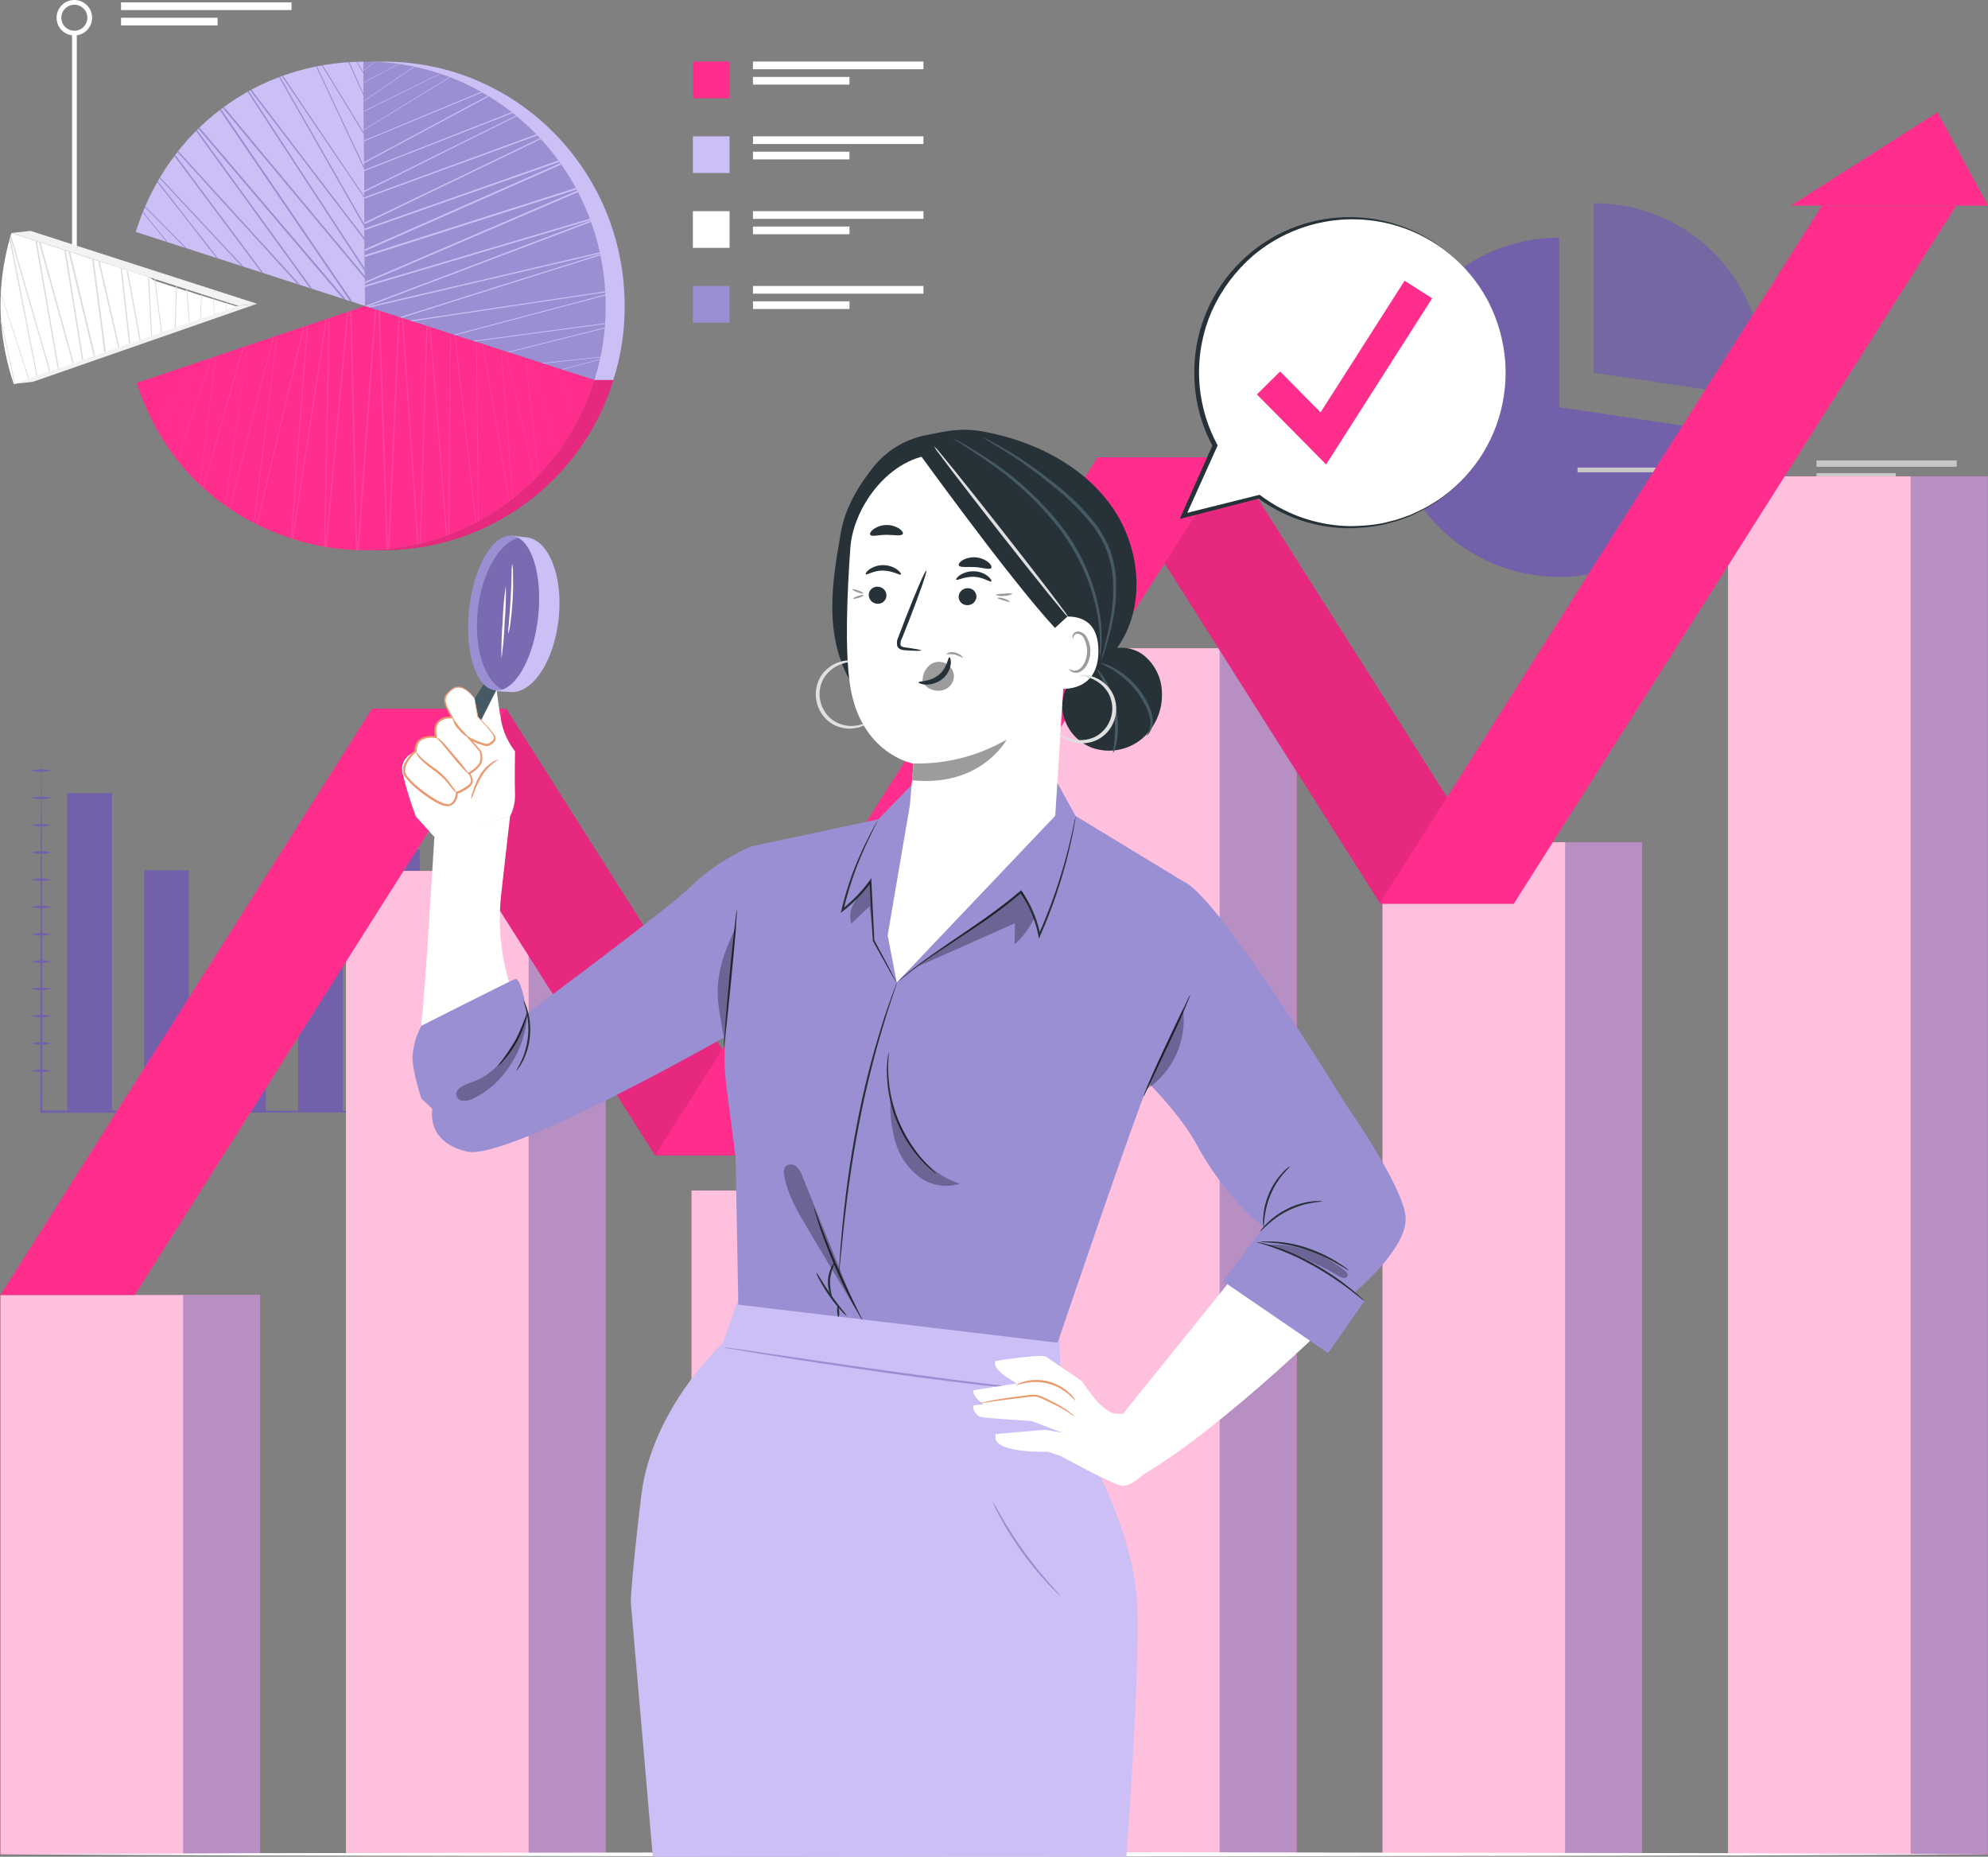
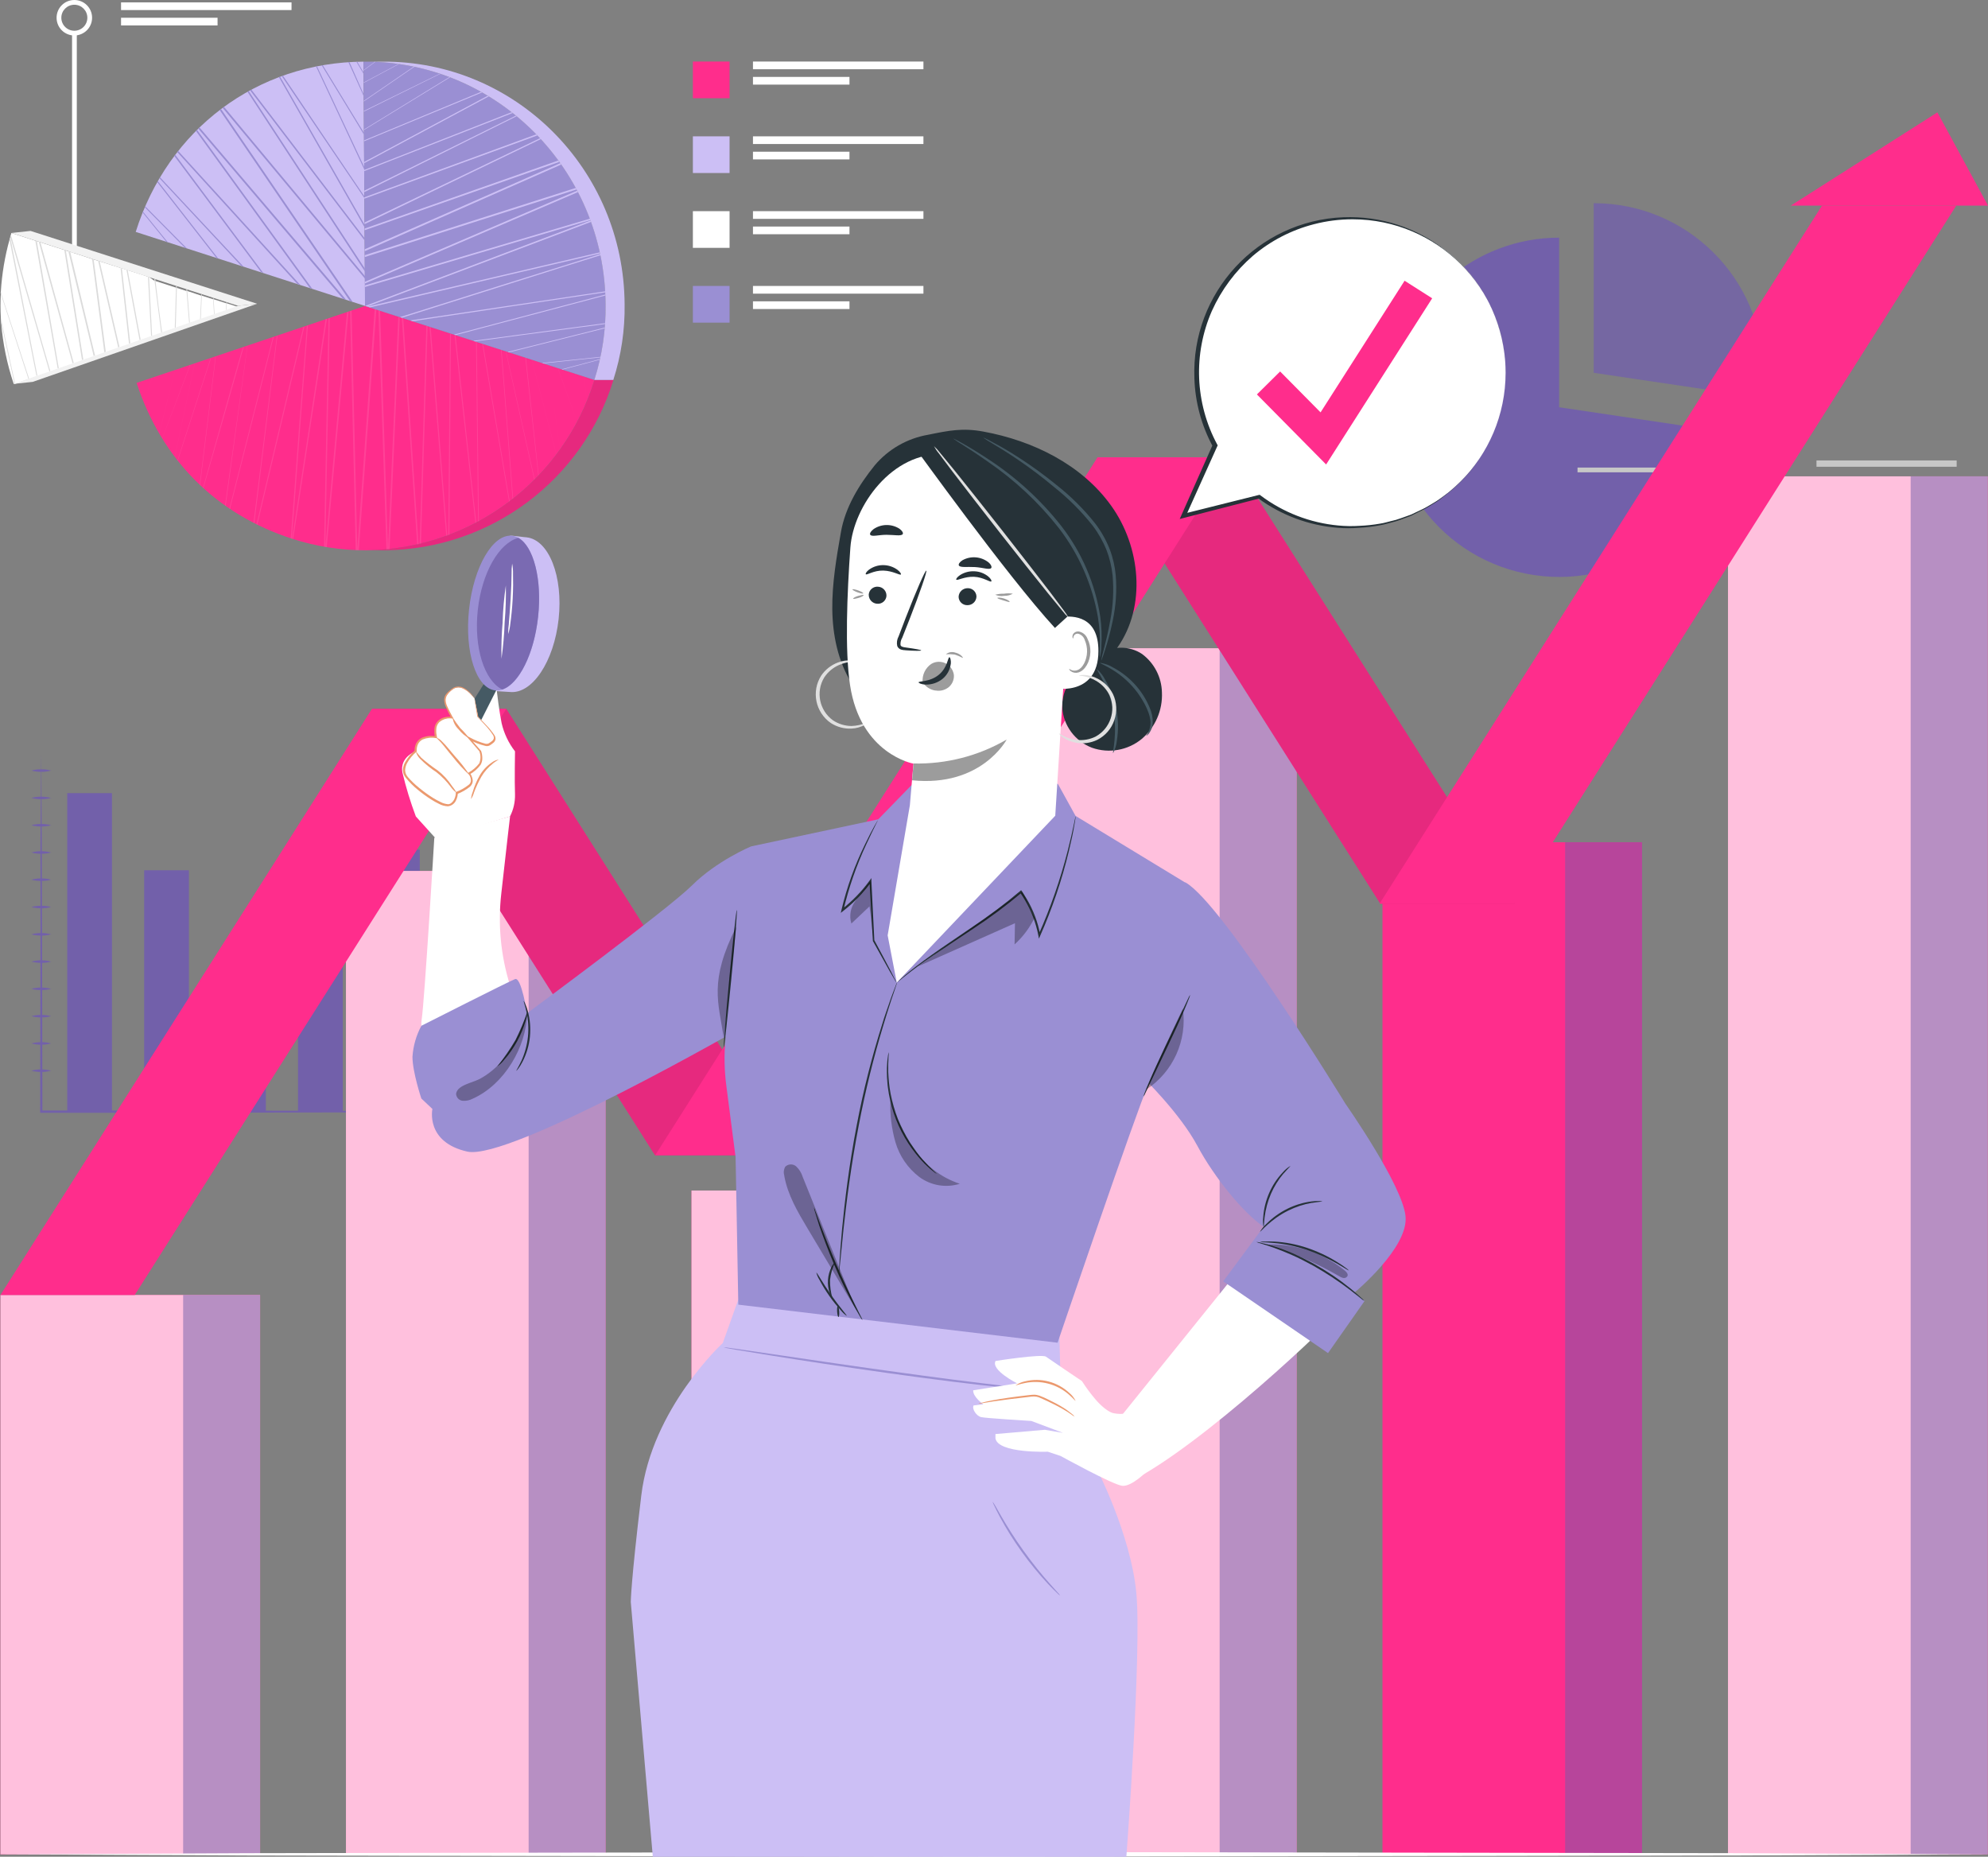
<svg xmlns="http://www.w3.org/2000/svg" width="378" height="353" viewBox="0 0 378 353" fill="none">
  <rect x="0" y="0" width="378" height="353" fill="#808080" stroke="none" />
  <g clip-path="url(#clip0_17_1190)">
    <path d="M328.375 82.171C325.758 99.791 309.348 111.953 291.72 109.336C274.093 106.72 261.926 90.318 264.543 72.698C266.89 56.883 280.474 45.182 296.459 45.182V77.426L328.375 82.171Z" fill="#7260AA" />
    <path opacity="0.8" d="M335.289 70.876C335.289 72.464 335.172 74.043 334.937 75.613L303.03 70.876V38.632C320.829 38.614 335.271 53.031 335.289 70.822C335.289 70.84 335.289 70.858 335.289 70.876Z" fill="#7260AA" />
    <path d="M334.26 88.893H299.952V89.795H334.26V88.893Z" fill="#C7C7C7" />
    <path d="M336.67 92.204C335.09 92.204 333.809 90.932 333.8 89.353C333.791 87.774 335.072 86.493 336.652 86.484C338.231 86.475 339.513 87.756 339.522 89.335C339.522 90.914 338.258 92.186 336.679 92.195C336.679 92.195 336.679 92.195 336.67 92.195V92.204ZM336.67 87.395C335.587 87.395 334.711 88.261 334.702 89.344C334.702 90.427 335.569 91.302 336.652 91.311C337.735 91.311 338.61 90.445 338.619 89.362C338.619 89.362 338.619 89.353 338.619 89.344C338.619 88.27 337.744 87.395 336.67 87.395Z" fill="#C7C7C7" />
    <path d="M372.043 87.54H345.389V88.74H372.043V87.54Z" fill="#C7C7C7" />
-     <path d="M360.471 89.948H345.389V91.148H360.471V89.948Z" fill="#C7C7C7" />
    <path d="M21.292 150.792H12.781V211.329H21.292V150.792Z" fill="#7260AA" />
    <path d="M35.923 165.453H27.412V211.338H35.923V165.453Z" fill="#7260AA" />
    <path d="M50.555 188.386H42.043V211.329H50.555V188.386Z" fill="#7260AA" />
    <path d="M65.177 175.287H56.665V211.329H65.177V175.287Z" fill="#7260AA" />
    <path d="M79.808 161.528H71.296V211.338H79.808V161.528Z" fill="#7260AA" />
    <path d="M94.439 153.436H85.927V211.338H94.439V153.436Z" fill="#7260AA" />
    <path d="M7.844 143.096L7.943 160.157L7.997 177.217L8.06 211.329L7.844 211.122H31.311L54.779 211.167L78.246 211.212L101.714 211.338L78.246 211.464L54.779 211.519L31.311 211.564H7.636V211.347L7.699 177.235V160.175L7.844 143.096Z" fill="#7260AA" />
    <path d="M5.966 146.498C6.58 146.326 7.212 146.245 7.844 146.263C8.475 146.245 9.107 146.326 9.721 146.498C9.107 146.669 8.475 146.75 7.844 146.741C7.212 146.741 6.58 146.669 5.966 146.498Z" fill="#7260AA" />
    <path d="M5.966 151.703C6.58 151.532 7.212 151.451 7.844 151.46C8.475 151.46 9.107 151.532 9.721 151.703C9.107 151.875 8.475 151.956 7.844 151.947C7.212 151.947 6.58 151.875 5.966 151.703Z" fill="#7260AA" />
    <path d="M5.966 156.891C6.58 156.72 7.212 156.638 7.844 156.647C8.475 156.647 9.107 156.72 9.721 156.891C9.107 157.062 8.475 157.144 7.844 157.135C7.212 157.135 6.58 157.062 5.966 156.891Z" fill="#7260AA" />
    <path d="M5.966 162.078C6.58 161.907 7.212 161.826 7.844 161.835C8.475 161.835 9.107 161.907 9.721 162.078C9.107 162.25 8.475 162.331 7.844 162.313C7.212 162.331 6.58 162.25 5.966 162.078Z" fill="#7260AA" />
    <path d="M5.966 167.248C6.58 167.077 7.212 166.996 7.844 167.005C8.475 166.996 9.107 167.077 9.721 167.248C9.107 167.42 8.475 167.492 7.844 167.483C7.212 167.492 6.58 167.411 5.966 167.248Z" fill="#7260AA" />
    <path d="M5.966 172.445C6.58 172.273 7.212 172.192 7.844 172.21C8.475 172.192 9.107 172.273 9.721 172.445C9.107 172.616 8.475 172.697 7.844 172.688C7.212 172.688 6.58 172.616 5.966 172.445Z" fill="#7260AA" />
    <path d="M5.966 177.632C6.58 177.461 7.212 177.38 7.844 177.389C8.475 177.389 9.107 177.461 9.721 177.632C9.107 177.804 8.475 177.885 7.844 177.876C7.212 177.876 6.58 177.804 5.966 177.632Z" fill="#7260AA" />
    <path d="M5.966 182.82C6.58 182.649 7.212 182.567 7.844 182.576C8.475 182.576 9.107 182.649 9.721 182.82C9.107 182.991 8.475 183.073 7.844 183.064C7.212 183.064 6.58 182.991 5.966 182.82Z" fill="#7260AA" />
    <path d="M5.966 187.998C6.58 187.827 7.212 187.746 7.844 187.755C8.475 187.755 9.107 187.827 9.721 187.998C9.107 188.17 8.475 188.251 7.844 188.233C7.212 188.251 6.58 188.17 5.966 187.998Z" fill="#7260AA" />
    <path d="M5.966 193.195C6.58 193.024 7.212 192.943 7.844 192.952C8.475 192.943 9.107 193.024 9.721 193.195C9.107 193.367 8.475 193.448 7.844 193.43C7.212 193.439 6.58 193.358 5.966 193.195Z" fill="#7260AA" />
    <path d="M5.966 198.374C6.58 198.211 7.212 198.13 7.844 198.139C8.475 198.121 9.107 198.202 9.721 198.374C9.107 198.545 8.475 198.626 7.844 198.617C7.212 198.617 6.58 198.545 5.966 198.374Z" fill="#7260AA" />
    <path d="M5.966 203.561C6.58 203.39 7.212 203.309 7.844 203.318C8.475 203.318 9.107 203.39 9.721 203.561C9.107 203.733 8.475 203.814 7.844 203.805C7.212 203.805 6.58 203.733 5.966 203.561Z" fill="#7260AA" />
    <path d="M49.453 246.199H0.09V352.549H49.453V246.199Z" fill="#FF2D8C" />
    <path opacity="0.7" d="M49.453 246.199H0.09V352.549H49.453V246.199Z" fill="white" />
    <path opacity="0.5" d="M49.453 246.199H34.822V352.549H49.453V246.199Z" fill="#715EAA" />
    <path d="M115.136 165.579H65.781V352.549H115.136V165.579Z" fill="#FF2D8C" />
    <path opacity="0.7" d="M115.136 165.579H65.781V352.549H115.136V165.579Z" fill="white" />
    <path opacity="0.5" d="M115.145 165.579H100.514V352.549H115.145V165.579Z" fill="#715EAA" />
    <path d="M180.845 226.341H131.482V352.549H180.845V226.341Z" fill="#FF2D8C" />
    <path opacity="0.7" d="M180.845 226.341H131.482V352.549H180.845V226.341Z" fill="white" />
    <path opacity="0.5" d="M180.845 226.341H166.214V352.549H180.845V226.341Z" fill="white" />
    <path d="M246.536 123.239H197.173V352.54H246.536V123.239Z" fill="#FF2D8C" />
    <path opacity="0.7" d="M246.536 123.239H197.173V352.54H246.536V123.239Z" fill="white" />
    <path opacity="0.5" d="M246.536 123.239H231.905V352.54H246.536V123.239Z" fill="#715EAA" />
    <path d="M312.218 160.13H262.864V352.549H312.218V160.13Z" fill="#FF2D8C" />
-     <path opacity="0.7" d="M312.218 160.13H262.864V352.549H312.218V160.13Z" fill="white" />
    <path opacity="0.5" d="M312.227 160.13H297.596V352.549H312.227V160.13Z" fill="#715EAA" />
    <path d="M377.928 90.562H328.564V352.549H377.928V90.562Z" fill="#FF2D8C" />
    <path opacity="0.7" d="M377.928 90.562H328.564V352.549H377.928V90.562Z" fill="white" />
    <path opacity="0.5" d="M377.928 90.562H363.297V352.549H377.928V90.562Z" fill="#715EAA" />
    <path d="M70.746 134.778H96.28L150.075 219.638H124.532L70.746 134.778Z" fill="#FF2D8C" />
    <path opacity="0.1" d="M70.746 134.778H96.28L150.075 219.638H124.532L70.746 134.778Z" fill="black" />
    <path d="M208.645 86.935H234.189L287.975 171.804H262.44L208.645 86.935Z" fill="#FF2D8C" />
    <path opacity="0.1" d="M208.645 86.935H234.189L287.975 171.804H262.44L208.645 86.935Z" fill="black" />
    <path d="M96.253 134.778H70.71L0.09 246.199H25.625L96.253 134.778Z" fill="#FF2D8C" />
    <path d="M234.234 86.935H208.69L124.577 219.638H150.111L234.234 86.935Z" fill="#FF2D8C" />
    <path d="M371.962 39.092H346.427L262.314 171.804H287.848L371.962 39.092Z" fill="#FF2D8C" />
    <path d="M340.497 39.092H378L368.378 21.364L340.497 39.092Z" fill="#FF2D8C" />
    <path d="M378 352.549L330.758 352.766L283.507 352.847L189.005 352.991L94.502 352.847L47.251 352.766L0 352.549L47.251 352.323L94.502 352.242L189.005 352.098L283.507 352.251L330.758 352.323L378 352.549Z" fill="white" />
    <path d="M14.604 6.297H13.701V48.006H14.604V6.297Z" fill="white" />
    <path d="M14.153 6.748C12.284 6.757 10.768 5.26 10.759 3.392C10.75 1.525 12.248 0.009 14.117 4.05481e-05C15.985 -0.009 17.501 1.489 17.51 3.356C17.51 3.356 17.51 3.365 17.51 3.374C17.51 5.233 16.012 6.73 14.153 6.748ZM14.153 0.902C12.79 0.893 11.671 1.994 11.662 3.356C11.652 4.718 12.754 5.837 14.117 5.846C15.48 5.855 16.599 4.755 16.608 3.392C16.608 3.392 16.608 3.383 16.608 3.374C16.608 2.012 15.516 0.911 14.153 0.902Z" fill="white" />
    <path d="M55.429 0.451H23.016V1.913H55.429V0.451Z" fill="white" />
    <path d="M41.366 3.374H23.016V4.836H41.366V3.374Z" fill="white" />
    <path d="M138.721 11.701H131.744V18.675H138.721V11.701Z" fill="#FF2D8C" />
    <path d="M175.583 11.701H143.17V13.163H175.583V11.701Z" fill="white" />
    <path d="M161.52 14.624H143.17V16.086H161.52V14.624Z" fill="white" />
    <path d="M138.721 25.92H131.744V32.894H138.721V25.92Z" fill="#CCBFF5" />
    <path d="M175.583 25.92H143.17V27.381H175.583V25.92Z" fill="white" />
    <path d="M161.52 28.843H143.17V30.305H161.52V28.843Z" fill="white" />
    <path d="M138.721 40.148H131.744V47.121H138.721V40.148Z" fill="white" />
    <path d="M175.583 40.148H143.17V41.609H175.583V40.148Z" fill="white" />
    <path d="M161.52 43.071H143.17V44.532H161.52V43.071Z" fill="white" />
    <path d="M138.721 54.366H131.744V61.34H138.721V54.366Z" fill="#9A8FD3" />
    <path d="M175.583 54.366H143.17V55.828H175.583V54.366Z" fill="white" />
    <path d="M161.52 57.289H143.17V58.751H161.52V57.289Z" fill="white" />
    <path d="M2.608 72.987H2.87L5.388 72.085H5.542L6.977 71.58L7.149 71.526L9.432 70.732L9.613 70.66L11.012 70.172L11.219 70.109L13.846 69.207L14.062 69.135L15.642 68.585L15.886 68.503L17.853 67.818L18.115 67.728L19.839 67.123L20.119 67.033L22.502 66.203L22.745 66.113L24.551 65.481L24.785 65.4L26.527 64.795L26.735 64.723L28.721 64.028L28.91 63.956L30.634 63.361L30.806 63.307L33.225 62.459L33.405 62.405L35.95 61.502L36.086 61.448L38.035 60.772H38.162L40.689 59.869H40.797L42.928 59.13H43.027L45.256 58.354L43.135 57.668H43.045L40.59 56.883H40.482L38.379 56.206H38.261L35.553 55.304H35.4L33.595 54.727L33.432 54.673L29.488 53.401L29.289 53.337L28.342 52.67L28.134 52.607L24.28 51.362L24.045 51.29L23.197 51.019L22.944 50.947L18.991 49.693L18.684 49.602L17.781 49.314L17.492 49.224L13.331 47.879L13.024 47.789L12.546 47.636L12.257 47.536L7.672 46.066L7.401 45.976L6.986 45.84L6.742 45.768L2.166 44.289C2.166 44.415 2.085 44.541 2.049 44.676C2.049 44.785 1.977 44.893 1.95 45.001V45.092C1.904 45.218 1.868 45.353 1.832 45.48C0.93 48.718 0.37 52.047 0.162 55.404V55.809C0.072 57.343 0.072 58.886 0.162 60.42C0.162 60.718 0.162 61.006 0.217 61.322C0.532 65.292 1.336 69.207 2.608 72.987Z" fill="white" />
    <path d="M43.144 57.452L43.036 58.913H42.937L43.054 57.388L43.144 57.452ZM40.491 56.603L40.698 59.725H40.806L40.599 56.676L40.491 56.603ZM38.045 60.654H38.171L38.388 55.972H38.27L38.045 60.654ZM35.436 54.98L35.96 61.385L36.095 61.331L35.59 55.016L35.436 54.98ZM33.234 62.323L33.414 62.269L33.64 54.402L33.477 54.348L33.234 62.323ZM29.533 53.076L29.334 53.013L30.002 58.209L30.643 63.225L30.815 63.171L30.147 58.182L29.533 53.076ZM28.73 63.902L28.919 63.83L28.342 52.67L28.134 52.607L28.73 63.902ZM24.289 51.398L24.054 51.326L26.536 64.66L26.744 64.588L24.289 51.398ZM22.926 50.965L24.533 65.346L24.767 65.264L23.179 51.037L22.926 50.965ZM18.964 49.684L18.657 49.593L22.475 66.067L22.718 65.977L18.964 49.738V49.684ZM17.51 49.215L19.839 66.988L20.119 66.897L17.799 49.305L17.51 49.215ZM12.997 47.78L17.808 67.682L18.07 67.592L13.349 47.87L12.997 47.78ZM12.23 47.527L15.597 68.449L15.841 68.368L12.519 47.618L12.23 47.527ZM7.374 45.967L13.801 69.072L14.017 69L7.69 46.057L7.374 45.967ZM6.715 45.759L10.967 70.055L11.174 69.992L7.004 45.831L6.715 45.759ZM1.941 45.01L9.387 70.615L9.568 70.542L2.085 44.676C2.085 44.785 2.013 44.893 1.986 45.001H1.941V45.01ZM1.796 45.507L6.932 71.472L7.103 71.417L1.959 45.11C1.913 45.236 1.877 45.371 1.841 45.498H1.796V45.507ZM0.144 55.828L5.388 72.013H5.542L0.126 55.467V55.873L0.144 55.828ZM0.217 61.322L2.744 72.924H2.87L0.162 60.465C0.171 60.736 0.19 61.024 0.217 61.322Z" fill="#DBDBDB" />
    <path d="M2.609 72.987L6.228 72.599L48.876 57.749L45.265 58.137L2.609 72.987Z" fill="#F2F2F2" />
    <path d="M45.265 58.137L48.876 57.749L5.813 43.901L2.193 44.289L45.265 58.137Z" fill="#F2F2F2" />
    <path d="M69.121 11.72L69.419 58.164L25.805 44.09C31.952 24.54 48.894 11.855 69.121 11.72Z" fill="#CCBFF5" />
    <path d="M67.93 11.738L69.121 13.758V14.029L67.767 11.747H67.93V11.738ZM66.242 11.819L69.157 18.297V17.936L66.449 11.801L66.242 11.819ZM61.178 12.423L69.202 25.595V25.234L61.368 12.396L61.178 12.423ZM60.095 12.631L69.247 32.181V31.721L60.276 12.604C60.212 12.604 60.158 12.613 60.095 12.631ZM63.164 28.636L69.284 37.657V37.324L63.362 28.563L56.196 17.927L53.795 14.381C53.723 14.399 53.651 14.426 53.578 14.462L56.006 18.071L63.164 28.636ZM53.037 14.661L69.284 43.152V42.647L53.253 14.57L53.037 14.661ZM47.549 17.169L69.329 45.714V45.281L47.793 17.033L47.549 17.169ZM47.053 17.439L69.374 51.596V51.055L47.296 17.313C47.224 17.376 47.143 17.439 47.053 17.485V17.448V17.439ZM42.323 20.498L69.401 52.977V52.498L42.594 20.317L42.323 20.507V20.498ZM41.772 20.922L66.513 57.217L67.045 57.388L42.034 20.732C41.944 20.787 41.853 20.859 41.772 20.931V20.922ZM37.693 24.44L65.195 56.793L65.817 56.991L37.927 24.224C37.855 24.305 37.774 24.377 37.693 24.449V24.44ZM37.25 24.892L58.913 54.763L59.391 54.916L37.476 24.702L37.25 24.901V24.892ZM33.703 28.906L56.548 53.996L57.107 54.186L33.874 28.69L33.703 28.906ZM33.143 29.646L49.652 51.759L50.067 51.894L33.315 29.421C33.252 29.493 33.197 29.574 33.143 29.646ZM30.318 33.886L45.861 50.55L46.321 50.703L30.436 33.715C30.39 33.769 30.354 33.823 30.318 33.886ZM29.894 34.617L41.158 49.052L41.502 49.16L30.002 34.419C29.966 34.482 29.93 34.545 29.894 34.617ZM27.529 39.408L35.147 47.103L35.562 47.248L27.628 39.245C27.592 39.3 27.556 39.354 27.529 39.408ZM27.114 40.4L31.627 45.967L31.916 46.066L27.168 40.22C27.15 40.283 27.132 40.337 27.114 40.4Z" fill="#9A8FD3" />
    <path d="M69.419 58.164L113.033 72.23C107.175 91.293 89.664 104.393 69.708 104.618C64.897 104.645 60.122 103.905 55.546 102.426C41.104 97.761 30.752 87.404 25.977 72.798L69.419 58.164Z" fill="#FF2D8C" />
    <path d="M113.033 72.23H116.643C110.785 91.293 93.266 104.384 73.318 104.609H69.708C89.655 104.384 107.175 91.293 113.033 72.23Z" fill="#FF2D8C" />
    <g opacity="0.1">
      <path d="M113.033 72.23H116.643C110.785 91.293 93.266 104.384 73.318 104.609H69.708C89.655 104.384 107.175 91.293 113.033 72.23Z" fill="black" />
    </g>
    <path opacity="0.1" d="M111.065 71.616L111.561 76.271C111.561 76.271 111.561 76.307 111.561 76.325L111.056 71.607L111.065 71.616ZM106.064 70.01L109.729 80.178L106.119 70.064L106.064 70.01ZM104.259 69.442L106.48 85.383V85.32L104.259 69.46V69.442ZM101.109 68.422L105.767 86.367V86.304L101.136 68.458L101.109 68.422ZM99.882 68.034L102.355 90.409L102.427 90.327L100.008 68.016L99.882 68.034ZM96.163 66.834L101.579 91.194L101.66 91.112L96.244 66.888L96.163 66.834ZM95.26 66.537L97.454 94.856L97.571 94.775L95.378 66.573L95.26 66.537ZM91.858 65.445L91.704 65.391L96.795 95.371L96.912 95.28L91.858 65.445ZM90.513 65.012L90.901 99.178L91.054 99.088L90.666 65.057L90.513 65.012ZM86.623 63.758L86.424 63.686L90.395 99.439L90.558 99.358L86.623 63.758ZM85.233 101.758L85.449 101.677L85.747 63.478L85.566 63.406L85.233 101.758ZM81.893 62.233L81.667 62.152L84.844 101.902L85.043 101.83L81.893 62.233ZM79.79 103.418C79.871 103.409 79.961 103.391 80.043 103.364L81.306 61.99L81.072 61.917L79.79 103.418ZM76.676 60.501L76.396 60.411L79.329 103.526L79.582 103.472L76.676 60.501ZM72.271 59.075L71.946 58.976L73.481 104.447H74.076L76.008 60.339L75.728 60.248L73.778 104.393L72.271 59.075ZM66.856 59.075L66.558 59.166L67.632 104.6H68.228L71.567 58.832L71.242 58.733L67.939 104.302L66.856 59.075ZM61.864 103.987L62.126 104.032L66.278 59.265L65.98 59.364L61.864 103.987ZM62.46 60.555L61.611 103.941H61.864L62.704 60.429L62.46 60.555ZM55.546 102.426H55.754L62.171 60.582L61.909 60.672L55.546 102.426ZM55.42 100.495L55.275 102.372L55.492 102.444L55.636 100.504L56.106 94.405L57.008 82.199L58.552 61.872L58.353 61.944L56.791 82.19L55.889 94.387L55.42 100.495ZM48.767 99.701L48.93 99.782L57.875 62.116L57.658 62.188L48.767 99.701ZM52.63 63.884L48.199 99.385L48.361 99.467L52.757 63.785L52.63 63.884ZM43.605 96.715L43.722 96.796L52.044 64.074L51.872 64.128L43.605 96.715ZM40.96 67.845L37.954 92.204C37.954 92.204 38.017 92.249 38.044 92.285L41.041 67.8L40.96 67.845ZM33.739 87.54L33.793 87.612L40.111 68.142H40.021L33.739 87.54ZM47.016 65.815L42.783 96.119C42.783 96.119 42.855 96.183 42.901 96.201L47.071 65.689L47.016 65.815ZM38.586 92.781L38.667 92.844L43.18 77.119L45.996 67.195L46.321 66.049H46.195L45.843 67.114L43.027 77.038L38.586 92.781ZM36.998 69.099L33.234 86.836C33.234 86.836 33.234 86.881 33.234 86.908L37.016 69.081L36.998 69.099ZM30.833 83.353C30.833 83.353 30.833 83.389 30.833 83.408L36.185 69.406H36.122L30.833 83.353ZM33.288 70.389L30.264 82.415V82.469L33.297 70.38H33.288V70.389ZM28.919 71.878L27.276 76.388L28.928 71.878H28.919ZM26.067 73.087C26.139 72.969 26.221 72.852 26.311 72.744L26.067 73.087Z" fill="white" />
    <path d="M69.121 11.72C94.394 11.557 115.009 32.217 115.154 57.867C115.226 62.738 114.504 67.592 113.015 72.229L69.401 58.164L69.121 11.72Z" fill="#9A8FD3" />
    <path d="M109.485 35.727L109.639 36.025L69.356 48.872V48.52L109.485 35.727ZM109.756 36.241L69.392 53.572V53.897L109.901 36.521C109.855 36.422 109.81 36.331 109.756 36.241ZM69.329 43.459V43.774L106.335 30.792C106.281 30.693 106.209 30.602 106.137 30.521L69.329 43.459ZM106.534 31.017L69.347 47.392V47.762L106.705 31.288C106.66 31.18 106.588 31.09 106.534 31.017ZM69.248 32.316V32.533L97.454 21.49L97.264 21.337L69.248 32.316ZM98.067 21.995L69.275 36.25V36.521L98.257 22.086C98.194 22.05 98.131 22.023 98.067 21.995ZM69.284 37.513V37.775L102.156 25.758C102.093 25.685 102.021 25.613 101.949 25.55L69.284 37.513ZM102.68 26.281L69.32 42.295V42.611L102.842 26.443C102.779 26.38 102.716 26.308 102.644 26.245L102.68 26.281ZM69.175 21.093V21.22L83.68 14.056H83.518L69.175 21.093ZM85.422 14.67L69.238 24.594V24.702L85.594 14.688L85.422 14.67ZM69.211 26.696V26.867L91.659 17.575C91.596 17.53 91.533 17.494 91.46 17.466L69.211 26.696ZM92.733 18.206L69.266 30.774V31.017L92.932 18.333L92.733 18.206ZM69.148 15.68V15.77L75.891 12.162H75.755L69.148 15.68ZM78.662 12.667L69.166 19.172V19.289L78.806 12.685C78.761 12.685 78.707 12.676 78.662 12.676V12.667ZM69.13 13.325V13.407L71.387 11.747H71.269L69.13 13.325ZM114.991 62.278L96.524 66.906L96.759 66.988L114.991 62.423V62.278ZM89.98 64.795L90.323 64.904L115.036 61.602V61.448L89.98 64.795ZM114.089 68.278L106.796 70.209L106.967 70.263L114.071 68.386C114.071 68.386 114.089 68.314 114.089 68.278ZM103.059 69.009L103.312 69.09L114.143 67.953C114.143 67.953 114.143 67.881 114.143 67.845L103.059 69.009ZM115.127 55.99L86.334 63.614L86.632 63.704L115.127 56.17V55.99ZM78.03 60.925L78.463 61.069L115.1 55.575C115.1 55.512 115.1 55.449 115.1 55.386L78.03 60.925ZM94.809 54.384L76.062 60.293L76.405 60.411L94.881 54.592L107.075 50.748L113.186 48.836L114.197 48.52V48.294L113.168 48.619L107.066 50.541L94.809 54.384ZM69.861 58.3L70.322 58.444L114.089 48.195C114.08 48.123 114.062 48.051 114.044 47.978L69.861 58.3ZM112.283 41.925L69.446 58.164L69.825 58.282L112.383 42.187C112.356 42.096 112.329 42.006 112.283 41.925ZM69.383 54.258V54.565L112.283 41.835C112.256 41.744 112.229 41.654 112.184 41.573L69.383 54.258Z" fill="#CCBFF5" />
    <path d="M69.121 11.72H72.731C98.004 11.548 118.629 32.208 118.764 57.858C118.836 62.729 118.114 67.592 116.616 72.23H113.006C114.495 67.592 115.217 62.738 115.145 57.867C114.991 32.217 94.385 11.557 69.121 11.72Z" fill="#CCBFF5" />
    <path d="M286.278 70.84C286.278 87.052 273.136 100.188 256.925 100.197C250.616 100.197 244.469 98.167 239.406 94.405L225.018 98.077L231.011 84.689C223.357 70.389 228.746 52.607 243.052 44.956C257.358 37.306 275.149 42.691 282.803 56.991C285.086 61.25 286.278 66.013 286.278 70.849V70.84Z" fill="white" />
    <path d="M286.278 70.84C286.278 76.28 284.761 81.612 281.918 86.249C281.214 87.404 280.438 88.514 279.589 89.569C278.714 90.598 277.775 91.572 276.782 92.493C276.295 92.962 275.78 93.413 275.248 93.828L273.632 95.073C273.091 95.479 272.486 95.795 271.917 96.165L271.015 96.697C270.717 96.868 270.41 97.004 270.112 97.157L268.307 98.059L266.393 98.772C265.762 99.015 265.112 99.214 264.453 99.367C263.794 99.521 263.144 99.746 262.476 99.845C261.14 100.107 259.786 100.278 258.433 100.342C257.079 100.45 255.707 100.45 254.353 100.342C248.883 99.909 243.63 97.96 239.207 94.712L239.478 94.766L225.108 98.465L224.314 98.673L224.648 97.915L230.605 84.508V84.896C228.448 80.908 227.248 76.479 227.103 71.95C226.462 55.665 239.153 41.943 255.445 41.302C262.494 41.023 269.408 43.278 274.941 47.663C282.081 53.238 286.26 61.782 286.278 70.84ZM286.278 70.84C286.296 54.763 273.271 41.708 257.187 41.69C254.705 41.69 252.232 42.006 249.831 42.629C245.552 43.729 241.581 45.786 238.214 48.646C234.884 51.533 232.23 55.106 230.425 59.12C226.851 67.276 227.221 76.632 231.427 84.481L231.535 84.671L231.445 84.86L225.415 98.24L224.964 97.698L239.406 94.089H239.55L239.676 94.189C243.982 97.427 249.1 99.412 254.47 99.909C255.806 100.035 257.151 100.062 258.487 99.972C259.832 99.918 261.167 99.773 262.494 99.539C263.162 99.448 263.803 99.232 264.453 99.079C265.112 98.943 265.762 98.754 266.393 98.519L268.289 97.843L270.094 96.986C270.392 96.832 270.708 96.706 270.997 96.543L271.899 96.02C272.477 95.668 273.073 95.353 273.623 94.956L275.248 93.756C275.78 93.341 276.286 92.908 276.773 92.438C277.775 91.527 278.714 90.562 279.589 89.533C280.438 88.487 281.214 87.386 281.927 86.24C284.77 81.603 286.278 76.28 286.278 70.84Z" fill="#263238" />
    <path d="M252.15 88.306L238.99 74.99L243.404 70.623L251.094 78.4L267.07 53.373L272.314 56.712L252.15 88.306Z" fill="#FF2D8C" />
    <path d="M201.442 254.201L201.65 262.555L208.51 279.165C208.51 279.165 214.981 291.696 216.056 302.775C217.13 313.845 214.169 353.009 214.169 353.009H124.126L119.938 304.57C119.938 304.57 119.938 300.953 121.932 284.343C123.918 267.734 137.43 255.338 137.43 255.338L140.382 247.074L201.433 254.21L201.442 254.201Z" fill="#CCBFF5" />
    <path d="M138.26 256.204L140.093 256.456L146.826 257.44C152.512 258.27 160.347 259.443 169.03 260.652C177.713 261.861 185.575 262.88 191.288 263.512C194.14 263.854 196.451 264.089 198.049 264.251L199.89 264.432C200.107 264.45 200.314 264.477 200.522 264.531C200.305 264.549 200.097 264.549 199.881 264.531L198.04 264.414C196.433 264.305 194.122 264.107 191.261 263.818C185.539 263.277 177.659 262.285 168.976 261.067C160.293 259.849 152.458 258.649 146.781 257.738L140.075 256.637L138.251 256.312C138.035 256.276 137.827 256.24 137.62 256.177C137.836 256.177 138.053 256.177 138.269 256.204H138.26Z" fill="#9A8FD3" />
    <path d="M189.203 286.202L190.376 288.259C191.378 289.991 192.823 292.346 194.61 294.827C196.397 297.308 198.157 299.464 199.484 300.944L201.054 302.712C201.271 302.91 201.451 303.145 201.605 303.388C201.37 303.217 201.145 303.028 200.946 302.811C200.531 302.423 199.953 301.864 199.267 301.124C197.48 299.202 195.819 297.181 194.294 295.052C192.768 292.932 191.369 290.713 190.133 288.412C189.663 287.528 189.293 286.806 189.059 286.292C188.923 286.039 188.806 285.769 188.725 285.489C188.905 285.715 189.059 285.949 189.194 286.202H189.203Z" fill="#9A8FD3" />
    <path d="M96.984 155.222C96.984 155.222 96.434 159.841 95.324 169.81C94.638 175.71 95.206 181.692 96.984 187.358L94.033 193.998C89.412 202.496 82.579 201.757 82.579 201.757C82.579 201.757 79.627 197.327 80.178 193.808C80.729 190.29 82.579 159.273 82.579 159.273L96.984 155.213V155.222Z" fill="white" />
    <path d="M97.057 101.857C97.445 101.794 99.71 102.155 100.116 102.155C104.368 102.624 107.103 109.58 106.218 117.691C105.334 125.801 101.182 132.017 96.93 131.557C96.605 131.521 94.123 131.422 93.816 131.314C90.125 129.988 90.061 123.51 90.865 116.022C91.659 108.669 93.284 102.534 97.057 101.857Z" fill="#CCBFF5" />
    <path d="M90.856 136.637C90.856 136.637 90.684 135.978 91.424 133.623C91.812 132.36 92.86 131.404 94.159 131.133C94.159 131.133 94.159 131.133 94.168 131.133C94.313 131.115 94.448 131.214 94.466 131.368C94.566 132.234 94.899 135.058 95.378 137.485C95.829 139.433 96.696 141.256 97.923 142.844C97.923 142.844 97.824 148.672 97.923 151.027C97.959 152.488 97.634 153.932 96.966 155.222L82.94 159.507L79.068 155.222C78.048 152.497 77.19 149.718 76.522 146.885C75.954 143.881 79.068 142.844 79.068 142.844L90.865 136.646L90.856 136.637Z" fill="white" />
    <path d="M89.385 135.726L90.45 138.964L94.358 131.242L92.246 129.618L90.242 132.829L89.385 135.726Z" fill="#455A64" />
    <path d="M90.901 136.276C91.966 137.331 92.95 138.459 93.852 139.659C94.466 140.687 93.699 141.084 92.986 141.545C92.273 142.005 89.222 140.363 89.222 140.363L91.343 142.799C91.343 142.799 91.731 144.765 91.343 145.144C90.955 145.523 89.376 146.876 89.376 146.876C89.376 146.876 90.08 148.239 89.529 149.087C88.978 149.935 87.2 150.566 87.2 150.566C87.2 150.566 87.029 152.605 85.531 153.075C84.032 153.544 78.617 149.628 77.209 147.589C75.8 145.55 79.068 142.835 79.068 142.835C78.969 139.424 82.94 140.209 82.94 140.209C81.992 135.969 86 136.519 86 136.519C84.438 133.614 83.969 132.667 86 131.088C88.031 129.509 90.242 132.829 90.242 132.829L90.901 136.276Z" fill="white" />
    <path d="M85.711 149.61C84.935 148.564 84.014 147.616 82.985 146.813C81.875 146.083 80.837 145.235 79.898 144.287C79.483 143.89 79.194 143.376 79.068 142.808C79.393 143.241 79.736 143.665 80.097 144.062C81.081 144.928 82.119 145.731 83.211 146.461C84.276 147.292 85.188 148.284 85.928 149.412C86.271 149.836 86.587 150.287 86.857 150.765C86.415 150.44 86.027 150.052 85.702 149.61H85.711Z" fill="#EB996E" />
    <path d="M86.09 143.89C85.206 142.862 84.492 141.887 83.915 141.238C83.337 140.588 82.904 140.254 82.94 140.209C83.391 140.39 83.797 140.669 84.113 141.039C84.772 141.653 85.512 142.627 86.379 143.638C87.48 144.837 88.482 146.119 89.385 147.472C88.193 146.371 87.092 145.171 86.09 143.89Z" fill="#EB996E" />
    <path d="M87.209 138.676C86.559 138.062 86.144 137.232 86.036 136.348C86.487 137.07 86.984 137.764 87.516 138.432C88.139 139.027 88.708 139.677 89.222 140.372C88.446 139.957 87.76 139.379 87.218 138.685L87.209 138.676Z" fill="#EB996E" />
    <path d="M93.708 145.18C92.841 145.857 92.101 146.696 91.542 147.643C90.991 148.609 90.522 149.619 90.134 150.657C90.007 151.108 89.809 151.532 89.565 151.929C89.601 151.46 89.71 151 89.881 150.567C90.197 149.475 90.639 148.428 91.208 147.436C91.785 146.434 92.589 145.586 93.546 144.946C93.925 144.657 94.376 144.477 94.854 144.405C94.881 144.405 94.385 144.63 93.699 145.162L93.708 145.18Z" fill="#EB996E" />
    <path d="M102.326 117.269C103.205 109.15 100.977 102.25 97.35 101.858C93.722 101.465 90.068 107.728 89.188 115.848C88.309 123.967 90.537 130.867 94.164 131.26C97.792 131.652 101.446 125.389 102.326 117.269Z" fill="#9A8FD3" />
    <path opacity="0.8" d="M102.31 117.249C103.086 110.094 101.443 103.887 98.564 102.254C94.9 103.238 91.623 108.84 90.847 115.995C90.071 123.149 92.101 129.392 95.495 131.088C98.636 130.051 101.534 124.412 102.31 117.258V117.249Z" fill="#7260AA" />
    <path d="M95.567 118.259C95.639 115.931 95.847 113.604 96.181 111.303C96.226 113.631 96.154 115.959 95.955 118.286C95.883 120.614 95.676 122.932 95.351 125.242C95.296 122.914 95.369 120.587 95.576 118.259H95.567Z" fill="white" />
    <path d="M96.75 118.566C96.849 117.357 96.984 115.697 97.093 113.847C97.201 111.998 97.273 110.329 97.273 109.111C97.255 108.452 97.291 107.794 97.382 107.144C97.508 107.794 97.562 108.452 97.544 109.111C97.58 110.329 97.58 112.007 97.481 113.865C97.382 115.724 97.201 117.393 97.03 118.602C96.966 119.26 96.831 119.919 96.623 120.551C96.614 119.892 96.659 119.224 96.759 118.575L96.75 118.566Z" fill="white" />
    <path d="M90.296 133.145L90.441 133.804C90.567 134.417 90.739 135.274 90.955 136.357C91.406 136.754 91.903 137.259 92.435 137.837C93.04 138.45 93.582 139.118 94.06 139.84C94.186 140.065 94.241 140.318 94.213 140.579C94.15 140.85 93.997 141.085 93.78 141.247C93.582 141.418 93.365 141.554 93.157 141.698C92.905 141.842 92.598 141.887 92.309 141.815C91.208 141.554 90.152 141.139 89.168 140.579L89.349 140.345L91.479 142.763C91.623 143.178 91.695 143.62 91.704 144.062C91.731 144.531 91.614 145 91.379 145.406C90.82 146.155 90.107 146.777 89.294 147.237L89.349 146.976C89.628 147.355 89.809 147.797 89.872 148.257C89.908 148.51 89.872 148.762 89.773 148.997C89.673 149.222 89.52 149.43 89.33 149.592C88.599 150.17 87.796 150.63 86.921 150.964L86.659 151.063V150.675C86.713 150.612 86.541 150.792 86.785 150.521C87.281 150.81 86.93 150.63 87.038 150.684V151.027C87.02 151.162 86.993 151.306 86.966 151.442C86.902 151.721 86.803 151.992 86.668 152.245C86.379 152.831 85.801 153.228 85.151 153.291C84.565 153.264 83.987 153.111 83.473 152.831C82.967 152.587 82.471 152.308 81.992 152.001C81.09 151.433 80.223 150.801 79.402 150.115C78.59 149.457 77.849 148.708 77.191 147.905C77.019 147.698 76.875 147.463 76.766 147.219C76.667 146.967 76.613 146.687 76.613 146.416C76.622 145.902 76.766 145.397 77.019 144.937C77.497 144.071 78.129 143.295 78.896 142.663L78.833 142.808C78.806 142.302 78.905 141.797 79.122 141.328C79.357 140.877 79.727 140.507 80.178 140.282C81.045 139.921 81.992 139.821 82.913 140.002L82.723 140.2C82.678 139.93 82.597 139.659 82.597 139.397C82.579 139.127 82.579 138.865 82.597 138.594C82.624 138.044 82.841 137.521 83.22 137.115C83.581 136.745 84.041 136.483 84.538 136.375C84.998 136.267 85.476 136.231 85.955 136.285L85.81 136.492C85.395 135.762 85.025 135.013 84.7 134.237C84.547 133.867 84.465 133.47 84.456 133.073C84.456 132.685 84.574 132.306 84.799 131.99C85.007 131.711 85.26 131.458 85.54 131.251L85.919 130.944L86.325 130.691C86.857 130.457 87.453 130.457 87.986 130.691C88.392 130.872 88.771 131.124 89.096 131.431C89.33 131.648 89.556 131.882 89.764 132.126C89.89 132.279 90.007 132.442 90.116 132.604C90.161 132.658 90.188 132.712 90.215 132.775C90.215 132.775 90.17 132.73 90.08 132.631C89.989 132.532 89.872 132.369 89.692 132.189C89.204 131.621 88.599 131.169 87.922 130.863C87.435 130.646 86.884 130.646 86.406 130.863C85.855 131.178 85.386 131.612 85.025 132.135C84.835 132.424 84.736 132.748 84.736 133.091C84.754 133.461 84.835 133.822 84.98 134.165C85.314 134.923 85.684 135.662 86.09 136.375L86.216 136.601H85.955C85.061 136.465 84.159 136.736 83.482 137.34C83.166 137.692 82.976 138.143 82.958 138.613C82.94 138.856 82.94 139.109 82.958 139.352C82.985 139.578 83.039 139.84 83.075 140.092L83.112 140.327H82.886C82.037 140.164 81.162 140.264 80.368 140.588C79.98 140.778 79.673 141.094 79.474 141.482C79.293 141.887 79.203 142.339 79.23 142.79V142.88L79.167 142.943C78.445 143.548 77.84 144.278 77.389 145.108C77.172 145.523 77.046 145.974 77.028 146.444C77.046 146.913 77.227 147.355 77.533 147.707C78.201 148.483 78.942 149.195 79.745 149.827C80.557 150.494 81.406 151.108 82.29 151.667C82.769 151.965 83.256 152.236 83.77 152.479C84.231 152.723 84.727 152.867 85.251 152.903C85.485 152.876 85.702 152.768 85.874 152.606C86.063 152.443 86.225 152.254 86.343 152.028C86.46 151.794 86.541 151.55 86.605 151.288C86.632 151.162 86.659 151.036 86.668 150.909V150.639C86.776 150.684 86.415 150.512 86.921 150.801C87.164 150.521 86.993 150.702 87.047 150.648V150.711L86.785 150.539C87.615 150.224 88.392 149.782 89.087 149.231C89.827 148.708 89.538 147.743 89.087 147.111L88.978 146.949L89.141 146.85C89.908 146.416 90.576 145.839 91.118 145.144C91.442 144.396 91.442 143.538 91.118 142.781L91.154 142.835L89.042 140.39L88.509 139.785L89.249 140.155C90.206 140.697 91.226 141.112 92.282 141.391C92.499 141.445 92.733 141.418 92.932 141.319C93.139 141.193 93.347 141.048 93.537 140.895C93.708 140.769 93.834 140.588 93.889 140.381C93.916 140.173 93.871 139.966 93.762 139.785C93.302 139.082 92.787 138.414 92.201 137.81C91.677 137.232 91.199 136.718 90.766 136.276L90.332 133.714L90.233 133.046C90.224 132.965 90.224 132.893 90.233 132.811C90.278 132.92 90.296 133.028 90.296 133.145Z" fill="#EB996E" />
    <path d="M212.689 277.153L217.445 280.301C232.591 271.424 256.167 248.499 255.77 248.111C255.373 247.723 240.561 235.246 240.561 235.246L212.689 269.836V277.153Z" fill="white" />
    <path d="M193.364 263.006L185.042 264.324C184.97 265.596 186.965 266.976 186.965 266.976L185.114 267.202C184.771 267.941 185.701 269.195 186.504 269.412C187.308 269.629 196.099 270.152 196.099 270.152L202.119 272.416L198.653 271.83L189.275 272.642V273.454C189.745 276.35 199.231 275.998 199.231 275.998L201.668 276.81C201.668 276.81 211.506 282.241 213.357 282.476C215.207 282.71 218.222 279.58 218.222 279.58L214.286 268.699C213.483 268.853 212.653 268.853 211.849 268.699C210.342 268.474 208.383 266.155 208.383 266.155C207.409 265.027 206.524 263.827 205.721 262.573C205.721 262.573 199.682 258.514 198.888 257.936C198.094 257.359 189.293 258.748 189.293 258.748C188.364 260.471 193.373 262.988 193.373 262.988L193.364 263.006Z" fill="white" />
    <path d="M186.703 266.678C187.181 266.543 187.885 266.39 188.752 266.227C190.494 265.893 192.913 265.551 195.603 265.244C195.946 265.199 196.289 265.172 196.632 265.163C196.975 265.163 197.308 265.235 197.633 265.343C198.256 265.569 198.789 265.821 199.321 266.083C200.377 266.588 201.325 267.093 202.065 267.562C202.67 267.923 203.239 268.338 203.78 268.789C203.997 268.943 204.177 269.123 204.322 269.34C204.096 269.213 203.888 269.069 203.69 268.907C203.121 268.51 202.535 268.14 201.93 267.797C201.163 267.364 200.224 266.886 199.168 266.39C198.644 266.146 198.076 265.884 197.507 265.65C197.218 265.551 196.92 265.496 196.613 265.496C196.289 265.496 195.964 265.532 195.648 265.578C192.967 265.875 190.548 266.182 188.797 266.444C187.93 266.57 187.217 266.687 186.739 266.778C186.495 266.841 186.252 266.877 185.999 266.877C186.225 266.778 186.459 266.714 186.703 266.678Z" fill="#EB996E" />
    <path d="M194.853 262.628C197.877 261.87 201.072 262.709 203.338 264.838C203.825 265.244 204.222 265.749 204.511 266.317C204.457 266.363 204.024 265.803 203.157 265.063C200.883 263.124 197.841 262.339 194.917 262.934C193.806 263.151 193.12 263.439 193.12 263.376C193.644 263.015 194.231 262.763 194.853 262.628Z" fill="#EB996E" />
    <path d="M97.932 186.14C99.124 185.68 100.216 192.645 100.216 192.645C100.216 192.645 126.915 172.968 131.608 168.304C136.302 163.639 142.791 160.924 142.791 160.924L141.6 195.035C141.6 195.035 96.885 220.748 88.861 218.943C80.837 217.139 82.218 210.833 82.218 210.833L80.115 208.848C80.115 208.848 78.427 203.805 78.427 200.918C78.562 198.852 79.14 196.84 80.124 195.017C80.124 195.017 96.741 186.6 97.941 186.14H97.932Z" fill="#9A8FD3" />
    <path d="M137.926 197.688C137.665 200.602 137.728 203.534 138.107 206.439L139.867 220.008L140.382 248.039L201.09 255.275C201.09 255.275 216.281 210.634 218.195 206.583C220.108 202.533 225.37 167.798 225.37 167.798L204.502 155.113L201.145 149.024L173.299 149.285L166.999 155.763L142.782 160.924C142.782 160.924 139.091 185.039 137.926 197.688Z" fill="#9A8FD3" />
    <path d="M240.272 233.234C236.563 230.735 230.975 224.032 227.663 217.834C224.35 211.636 217.328 204.824 217.328 204.824C217.328 204.824 215.694 204.824 215.694 196.551C215.694 188.278 224.423 167.212 225.434 167.78C232.618 171.885 255.815 209.831 255.815 209.831C255.815 209.831 266.637 225.241 267.251 231.222C267.865 237.204 257.602 245.693 257.602 245.693L259.462 247.344L252.512 257.251L232.582 243.609L240.263 233.234H240.272Z" fill="#9A8FD3" />
    <path d="M249.425 228.678C247.863 228.958 246.356 229.454 244.939 230.158C241.581 231.809 239.668 234.272 239.577 234.172C239.92 233.595 240.354 233.081 240.85 232.63C241.996 231.484 243.323 230.537 244.776 229.815C246.229 229.093 247.791 228.615 249.398 228.416C249.885 228.353 250.381 228.326 250.878 228.335C251.221 228.353 251.419 228.398 251.419 228.398C251.419 228.462 250.661 228.489 249.443 228.696L249.425 228.678Z" fill="#263238" />
    <path d="M244.063 223.093C243.07 224.266 242.258 225.583 241.644 227C241.039 228.416 240.642 229.905 240.453 231.43C240.308 232.612 240.326 233.351 240.272 233.351C240.137 232.711 240.11 232.061 240.191 231.412C240.299 229.842 240.678 228.299 241.301 226.856C241.924 225.412 242.79 224.077 243.874 222.931C244.289 222.435 244.794 222.002 245.354 221.668C245.39 221.722 244.839 222.209 244.081 223.102L244.063 223.093Z" fill="#263238" />
    <path d="M168.895 203.904C168.913 204.49 168.976 205.113 169.03 205.798C169.084 206.484 169.22 207.224 169.346 207.964C169.671 209.597 170.131 211.212 170.736 212.763C171.368 214.297 172.126 215.786 173.011 217.193C173.435 217.834 173.859 218.429 174.256 218.989C174.653 219.548 175.068 220.017 175.448 220.468C176.991 222.218 178.137 223.112 178.092 223.175C177.803 222.994 177.524 222.796 177.271 222.561C176.955 222.318 176.657 222.056 176.368 221.776C175.971 221.424 175.601 221.046 175.249 220.649C174.807 220.179 174.391 219.683 173.994 219.169C173.552 218.628 173.146 218.014 172.704 217.365C170.853 214.523 169.599 211.329 169.012 207.991C168.895 207.206 168.759 206.475 168.723 205.78C168.66 205.14 168.633 204.499 168.633 203.859C168.624 203.326 168.633 202.803 168.678 202.271C168.696 201.874 168.732 201.477 168.795 201.08C168.822 200.737 168.886 200.403 168.976 200.07C169.057 200.088 168.831 201.522 168.886 203.913L168.895 203.904Z" fill="#263238" />
    <path d="M170.916 186.429C171.205 186.167 171.62 185.77 172.189 185.319C173.308 184.372 175.005 183.073 177.162 181.539C179.32 180.005 181.946 178.246 184.844 176.27C188.021 174.159 191.08 171.858 193.996 169.386L194.158 169.242L194.285 169.422C194.592 169.891 194.917 170.388 195.223 170.902C196.469 173.022 197.345 175.341 197.796 177.759H197.444C199.745 172.589 201.605 167.239 203.013 161.763C203.536 159.715 203.906 158.073 204.141 156.936C204.258 156.368 204.349 155.962 204.412 155.628C204.43 155.474 204.475 155.33 204.529 155.186C204.529 155.339 204.502 155.493 204.475 155.646C204.43 155.953 204.376 156.395 204.258 156.963C204.069 158.136 203.726 159.769 203.23 161.826C201.903 167.338 200.079 172.724 197.778 177.912L197.543 178.453L197.435 177.867C196.974 175.494 196.117 173.221 194.889 171.137C194.592 170.631 194.276 170.144 193.969 169.702H194.258C191.324 172.183 188.246 174.475 185.033 176.577C182.118 178.507 179.491 180.267 177.316 181.737C175.141 183.208 173.426 184.507 172.279 185.427C171.693 185.869 171.268 186.248 170.962 186.483C170.817 186.618 170.655 186.735 170.492 186.835C170.628 186.69 170.772 186.555 170.925 186.429H170.916Z" fill="#263238" />
    <path d="M166.882 156.034C166.755 156.286 166.602 156.593 166.413 156.981C165.997 157.802 165.42 159.029 164.725 160.509C162.847 164.523 161.385 168.727 160.374 173.049L160.067 172.869C162.089 171.299 163.876 169.449 165.375 167.374L165.69 166.932V167.473C165.898 171.741 166.088 175.629 166.25 178.823V178.76C167.541 181.169 168.615 183.163 169.355 184.597C169.698 185.265 169.987 185.806 170.185 186.221C170.294 186.401 170.384 186.591 170.447 186.798C170.312 186.627 170.203 186.446 170.104 186.257L169.193 184.687C168.407 183.262 167.306 181.295 165.97 178.904C165.79 175.665 165.573 171.813 165.329 167.555L165.672 167.654C165.095 168.457 164.463 169.233 163.795 169.972C162.721 171.163 161.547 172.246 160.284 173.229L159.869 173.554L159.986 173.049C161.006 168.709 162.522 164.505 164.481 160.509C165.203 159.002 165.826 157.82 166.277 157.026C166.494 156.62 166.674 156.322 166.801 156.115C166.855 156.007 166.918 155.907 166.999 155.808C166.954 155.889 166.909 155.971 166.855 156.052L166.882 156.034Z" fill="#263238" />
    <path d="M138.667 186.05C139.362 178.823 139.993 172.977 140.102 172.986C140.21 172.995 139.759 178.868 139.055 186.086C138.351 193.303 137.728 199.149 137.62 199.149C137.52 199.131 137.981 193.276 138.676 186.05H138.667Z" fill="#263238" />
    <path d="M97.986 197.796C98.889 196.001 99.665 194.142 100.306 192.23C100.279 192.825 100.162 193.421 99.963 193.989C99.566 195.378 99.015 196.714 98.32 197.977C97.625 199.24 96.804 200.431 95.847 201.513C95.477 201.982 95.044 202.397 94.556 202.749C95.811 201.179 96.957 199.528 97.977 197.796H97.986Z" fill="#263238" />
    <path d="M99.106 201.766C99.782 200.286 100.216 198.707 100.387 197.092C100.55 195.477 100.45 193.835 100.08 192.257C99.801 191.021 99.503 190.29 99.566 190.29C99.683 190.434 99.773 190.597 99.837 190.777C100.044 191.237 100.216 191.706 100.342 192.193C101.236 195.432 100.884 198.897 99.34 201.883C99.115 202.334 98.844 202.758 98.546 203.164C98.329 203.453 98.185 203.588 98.185 203.588C98.131 203.543 98.573 202.902 99.097 201.766H99.106Z" fill="#263238" />
    <path d="M226.038 189.92C225.849 190.425 225.551 191.147 225.172 192.04C224.423 193.817 223.276 196.289 222.031 198.897C220.785 201.504 219.657 203.877 218.79 205.699L217.807 207.765C217.707 208.027 217.572 208.279 217.409 208.505C217.473 208.225 217.554 207.955 217.671 207.702C217.852 207.197 218.15 206.475 218.538 205.582C219.296 203.805 220.415 201.387 221.679 198.725L224.928 191.923L225.903 189.857C226.011 189.595 226.147 189.352 226.3 189.117C226.246 189.397 226.156 189.667 226.038 189.92Z" fill="#263238" />
    <path d="M155.103 230.428C155.338 231.06 155.626 231.836 155.969 232.774C156.71 234.759 157.775 237.493 159.038 240.443C160.302 243.393 161.584 246.045 162.522 247.931C162.965 248.824 163.344 249.573 163.632 250.177C163.786 250.439 163.912 250.728 164.012 251.016C163.822 250.791 163.651 250.538 163.506 250.277C163.199 249.744 162.775 249.004 162.27 248.066C161.268 246.199 159.932 243.564 158.677 240.596C157.423 237.628 156.403 234.876 155.726 232.873C155.41 231.863 155.148 231.042 154.986 230.473C154.877 230.185 154.805 229.878 154.769 229.571C154.904 229.842 155.004 230.122 155.085 230.41L155.103 230.428Z" fill="#263238" />
    <path d="M157.991 246.154C159.589 248.427 161.087 250.105 161.006 250.177C160.591 249.898 160.23 249.555 159.923 249.167C159.11 248.283 158.361 247.353 157.675 246.37C156.989 245.396 156.367 244.376 155.807 243.312C155.536 242.888 155.338 242.427 155.22 241.94C155.329 241.886 156.403 243.871 157.991 246.144V246.154Z" fill="#263238" />
    <path d="M159.544 241.354L159.634 239.712C159.715 238.277 159.887 236.211 160.112 233.667C160.6 228.579 161.43 221.551 162.91 213.873C164.147 207.323 165.79 200.846 167.812 194.494C168.164 193.267 168.579 192.203 168.904 191.219C169.229 190.236 169.535 189.406 169.779 188.765C170.023 188.125 170.221 187.61 170.366 187.232C170.429 187.051 170.51 186.871 170.592 186.699C170.564 186.889 170.51 187.078 170.438 187.25C170.303 187.637 170.149 188.143 169.915 188.81C169.68 189.478 169.391 190.317 169.093 191.282C168.795 192.248 168.425 193.348 168.064 194.575C166.124 200.954 164.526 207.423 163.28 213.972C161.8 221.623 160.934 228.642 160.383 233.721C160.121 236.257 159.914 238.314 159.778 239.739C159.715 240.425 159.661 240.975 159.616 241.381C159.607 241.57 159.58 241.76 159.535 241.949C159.517 241.751 159.517 241.552 159.535 241.354H159.544Z" fill="#263238" />
    <path d="M157.775 245.892C157.486 245.071 157.368 244.196 157.432 243.321C157.495 242.455 157.729 241.607 158.127 240.831C158.442 240.244 158.731 239.974 158.767 239.974C158.28 241.047 157.955 242.184 157.82 243.357C157.802 244.53 157.955 245.703 158.289 246.83C158.253 246.848 158.009 246.524 157.784 245.892H157.775Z" fill="#263238" />
    <path d="M159.174 249.356C159.138 248.77 159.201 248.301 159.309 248.292C159.417 248.283 159.526 248.761 159.562 249.329C159.598 249.898 159.544 250.385 159.426 250.385C159.327 250.385 159.21 249.934 159.174 249.356Z" fill="#263238" />
    <path d="M239.776 236.283C240.606 236.464 241.419 236.68 242.222 236.951C243.422 237.33 244.605 237.772 245.76 238.268C247.069 238.846 248.468 239.522 249.903 240.316C252.349 241.688 254.669 243.257 256.844 245.017C257.674 245.693 258.324 246.262 258.767 246.677C259.01 246.875 259.227 247.092 259.425 247.344C259.164 247.191 258.911 247.001 258.685 246.794C258.216 246.415 257.539 245.883 256.691 245.233C254.479 243.546 252.151 242.021 249.732 240.65C248.305 239.865 246.897 239.152 245.634 238.593C244.37 238.034 243.17 237.565 242.159 237.204C241.148 236.843 240.326 236.59 239.749 236.419C239.442 236.347 239.153 236.247 238.864 236.121C239.171 236.139 239.478 236.193 239.776 236.274V236.283Z" fill="#263238" />
    <path d="M240.353 236.049C240.994 236.013 241.644 236.013 242.285 236.049C244.415 236.166 246.527 236.572 248.549 237.249C250.571 237.935 252.511 238.846 254.317 239.983C254.867 240.316 255.4 240.677 255.914 241.065C256.113 241.192 256.293 241.345 256.456 241.525C256.393 241.579 255.589 241.02 254.172 240.208C252.34 239.162 250.417 238.295 248.423 237.61C246.428 236.942 244.361 236.509 242.258 236.32C240.642 236.139 239.631 236.211 239.631 236.139C239.857 236.067 240.101 236.04 240.335 236.04L240.353 236.049Z" fill="#263238" />
    <g opacity="0.3">
      <path d="M217.987 207.125C223.069 203.769 225.767 197.787 224.91 191.76C222.744 196.317 219.729 202.704 217.987 207.125Z" fill="black" />
    </g>
    <g opacity="0.3">
      <path d="M196.704 174.511C195.621 172.688 195.431 171.326 194.348 169.503L174.536 183.731L192.985 175.521L192.913 179.554C194.483 178.128 195.765 176.423 196.695 174.52" fill="black" />
    </g>
    <g opacity="0.3">
      <path d="M161.881 175.584L165.32 172.327C165.609 173.951 165.826 177.073 166.106 178.688L165.826 174.05C165.763 172.111 165.591 169.458 165.519 167.528C165.519 167.528 163.353 170.144 162.567 171.389C161.701 172.607 161.448 174.159 161.881 175.593V175.584Z" fill="black" />
    </g>
    <g opacity="0.3">
      <path d="M137.619 197.417L140.011 176.144C134.74 186.726 136.627 190.488 137.619 197.417Z" fill="black" />
    </g>
    <g opacity="0.3">
      <path d="M86.722 207.901C86.722 208.604 87.245 209.2 87.95 209.281C88.635 209.335 89.312 209.191 89.917 208.866C95.892 206.169 100.062 199.14 100.252 192.582L100.089 193.132C98.302 198.031 95.874 202.587 91.289 205.086C90.278 205.636 88.311 206.087 87.426 206.827C87.065 207.089 86.812 207.477 86.722 207.91V207.901Z" fill="black" />
    </g>
    <g opacity="0.3">
      <path d="M182.497 225.06C179.87 225.881 177.009 225.403 174.789 223.761C172.622 222.101 171.034 219.801 170.267 217.184C169.517 214.577 169.193 211.87 169.301 209.164C171.25 215.407 174.906 222.543 182.497 225.06Z" fill="black" />
    </g>
    <g opacity="0.3">
      <path d="M240.354 236.482C245.345 237.962 250.138 240.028 254.642 242.635C254.894 242.806 255.183 242.924 255.481 242.978C255.788 243.014 256.077 242.851 256.221 242.581C256.357 242.193 256.014 241.832 255.707 241.57C251.392 238.043 245.905 236.283 240.344 236.635" fill="black" />
    </g>
    <g opacity="0.3">
      <path d="M149.119 223.527C149.75 227.144 151.664 230.392 153.55 233.55L163.001 249.383L161.62 246.072L152.612 223.716C152.386 222.976 151.962 222.3 151.402 221.767C150.797 221.235 149.895 221.253 149.317 221.803C149.01 222.327 148.947 222.958 149.137 223.527H149.119Z" fill="black" />
    </g>
    <path d="M212.49 123.086C208.519 128.733 201.776 131.936 194.953 133.073C188.129 134.21 181.161 133.542 174.283 132.866L161.945 129.915C159.336 125.756 158.307 120.731 158.253 115.814C158.199 110.897 159.047 106.007 159.896 101.154C160.726 96.435 163.317 92.195 166.322 88.469C168.913 85.401 172.496 83.344 176.458 82.659C180.412 81.856 183.02 81.314 186.992 82.054C196.433 83.786 205.694 88.342 211.281 96.146C216.877 103.941 218.005 115.255 212.481 123.086H212.49Z" fill="#263238" />
    <path d="M161.872 138.026C160.618 138.008 159.39 137.629 158.352 136.925C155.789 135.049 155.076 131.53 156.71 128.815C157.396 127.768 158.37 126.938 159.526 126.433C161.538 125.567 162.965 125.856 162.983 125.819C163.001 125.783 162.667 125.639 162.026 125.567C161.114 125.486 160.194 125.612 159.336 125.946C158.045 126.424 156.926 127.299 156.15 128.436C154.227 131.449 155.04 135.437 157.982 137.467C159.147 138.216 160.519 138.585 161.899 138.522C162.82 138.477 163.714 138.225 164.517 137.782C165.086 137.476 165.302 137.178 165.302 137.178C165.239 137.034 164.066 137.972 161.881 138.026H161.872Z" fill="#E0E0E0" />
    <path d="M217.066 140.507C214.422 142.663 210.848 143.295 207.625 142.158C204.421 140.931 202.219 137.972 201.966 134.553C201.84 131.106 203.916 127.967 207.129 126.731L209.241 124.52C211.398 122.68 214.81 122.752 217.157 124.34C219.467 126.054 220.866 128.751 220.93 131.629C221.092 135.031 219.657 138.306 217.066 140.507Z" fill="#263238" />
    <path d="M218.511 139.379C218.926 138.811 219.16 138.134 219.188 137.431C219.206 136.411 218.998 135.401 218.574 134.48C217.22 131.26 214.81 128.607 211.732 126.956C210.947 126.469 210.071 126.144 209.16 126.009C209.124 126.108 210.107 126.46 211.524 127.335C213.366 128.463 214.972 129.933 216.263 131.656C217.734 133.677 218.763 135.843 218.763 137.449C218.745 138.324 218.447 139.181 217.933 139.884C217.951 139.912 218.204 139.785 218.52 139.379H218.511Z" fill="#455A64" />
    <path d="M212.364 140.787C212.996 136.772 212.192 132.667 210.107 129.185C209.728 128.445 209.205 127.777 208.582 127.227C208.401 127.326 210.775 130.375 211.66 134.904C212.544 139.433 211.452 143.178 211.66 143.178C212.039 142.429 212.283 141.617 212.364 140.787Z" fill="#455A64" />
    <path d="M168.786 177.858L170.51 186.808L200.648 155.087L204.195 98.573C204.268 96.165 202.48 94.108 200.089 93.828L183.851 86.159L179.473 86.385C169.698 85.834 162.261 96.183 161.692 104.086C161.06 112.873 160.627 123.627 161.62 130.195C163.596 143.403 173.697 145.199 173.697 145.18C173.697 145.162 173.363 148.735 173.002 153.102L168.777 177.849L168.786 177.858Z" fill="white" />
    <path d="M180.412 130.628C179.807 131.115 179.049 131.368 178.273 131.323C178.119 131.296 177.966 131.278 177.803 131.278C176.819 131.115 175.953 130.538 175.429 129.681C175.312 128.31 175.953 126.974 177.099 126.207C178.2 125.558 179.608 125.729 180.52 126.631C181.007 127.101 181.314 127.723 181.378 128.4C181.414 129.248 181.062 130.069 180.412 130.628Z" fill="#9C9C9C" />
    <path d="M165.185 113.008C165.266 112.124 166.06 111.466 166.945 111.547C167.857 111.583 168.579 112.35 168.552 113.27C168.552 113.288 168.552 113.297 168.552 113.315C168.47 114.208 167.685 114.858 166.801 114.786C165.88 114.741 165.167 113.974 165.185 113.062C165.185 113.044 165.185 113.035 165.185 113.017V113.008Z" fill="#263238" />
    <path d="M165.275 108.272C166.051 107.731 166.972 107.433 167.92 107.442C168.877 107.442 169.815 107.74 170.601 108.299C171.178 108.723 171.386 109.129 171.296 109.219C171.097 109.427 169.788 108.524 167.947 108.479C166.106 108.434 164.833 109.391 164.625 109.174C164.526 109.075 164.725 108.678 165.284 108.263L165.275 108.272Z" fill="#263238" />
    <path d="M172.126 123.618C171.864 123.618 171.593 123.573 171.341 123.501C171.007 123.401 170.727 123.149 170.6 122.815C170.465 122.193 170.555 121.552 170.862 120.993L172.216 117.447C174.166 112.422 175.917 108.416 176.124 108.488C176.332 108.56 174.906 112.692 172.947 117.718L171.548 121.254C171.295 121.669 171.187 122.147 171.223 122.626C171.295 122.941 171.738 123.041 172.207 123.095C174.039 123.347 175.159 123.555 175.159 123.654C175.159 123.762 174.003 123.762 172.135 123.627L172.126 123.618Z" fill="#263238" />
    <path d="M173.417 148.347C186.622 149.7 191.414 140.597 191.414 140.597C186.044 143.719 179.915 145.298 173.705 145.153L173.426 148.347H173.417Z" fill="#9C9C9C" />
    <path d="M180.773 126.262C180.628 127.362 180.069 128.373 179.202 129.076C178.3 129.798 177.171 130.177 176.016 130.15C175.123 130.123 174.662 129.852 174.662 129.726C174.68 129.455 176.783 129.699 178.489 128.301C180.195 126.902 180.213 124.953 180.52 124.953C180.656 124.953 180.863 125.441 180.782 126.262H180.773Z" fill="#263238" />
    <path d="M166.051 100.63C167.532 99.584 169.499 99.548 171.025 100.522C171.575 100.919 171.774 101.334 171.648 101.542C171.35 101.975 170.068 101.677 168.561 101.677C167.053 101.677 165.79 102.092 165.474 101.677C165.329 101.469 165.519 101.045 166.051 100.639V100.63Z" fill="#263238" />
    <path d="M185.665 113.396C185.638 112.503 184.889 111.799 183.986 111.826C183.065 111.826 182.307 112.539 182.271 113.459C182.271 113.468 182.271 113.477 182.271 113.486C182.298 114.38 183.047 115.083 183.95 115.056C184.871 115.065 185.629 114.353 185.665 113.432C185.665 113.423 185.665 113.405 185.665 113.396Z" fill="#263238" />
    <path d="M187.885 109.58C187.145 108.993 186.243 108.651 185.295 108.615C184.338 108.56 183.381 108.804 182.569 109.318C181.973 109.715 181.739 110.103 181.829 110.202C182.009 110.437 183.408 109.58 185.214 109.661C187.019 109.742 188.273 110.753 188.49 110.536C188.598 110.437 188.427 110.031 187.885 109.58Z" fill="#263238" />
    <path d="M187.949 106.909C186.522 105.791 184.564 105.637 182.993 106.521C182.416 106.891 182.199 107.297 182.325 107.514C182.596 107.956 183.887 107.721 185.394 107.812C186.902 107.902 188.129 108.389 188.472 107.992C188.616 107.803 188.472 107.361 187.958 106.918L187.949 106.909Z" fill="#263238" />
    <path d="M199.782 130.637C199.8 130.899 208.853 132.775 208.853 123.78C208.871 117.203 204.195 116.951 201.596 117.33C200.63 117.474 199.466 119.775 199.466 120.758C199.421 124.15 199.773 130.375 199.782 130.637Z" fill="white" />
    <path d="M203.6 127.606C204.015 127.903 204.538 127.994 205.035 127.849C206.334 127.47 207.273 125.783 207.327 123.97C207.354 123.104 207.174 122.238 206.786 121.462C206.524 120.74 205.901 120.217 205.152 120.063C204.845 120.018 204.529 120.1 204.286 120.289C204.105 120.424 203.979 120.623 203.934 120.848C203.861 121.227 203.997 121.39 204.051 121.372C204.105 121.354 204.051 121.182 204.159 120.93C204.322 120.578 204.719 120.397 205.089 120.506C205.658 120.686 206.091 121.137 206.262 121.705C206.569 122.4 206.714 123.158 206.696 123.916C206.65 125.54 205.847 127.046 204.89 127.389C204.511 127.543 204.096 127.543 203.717 127.389C203.455 127.263 203.293 127.155 203.293 127.155C203.293 127.173 203.293 127.38 203.591 127.606H203.6Z" fill="#9C9C9C" />
    <path d="M208.871 100.26C209.629 91.662 196 87.115 188.77 85.401C184.076 84.427 179.211 84.643 174.617 86.033C173.624 84.553 191.351 109.345 200.585 119.387L203.013 117.176C203.013 117.176 208.113 108.858 208.871 100.26Z" fill="#263238" />
    <path d="M204.701 140.669C205.946 140.814 207.219 140.588 208.338 140.029C211.1 138.495 212.246 135.121 210.992 132.225C210.441 131.097 209.584 130.15 208.501 129.491C206.623 128.382 205.161 128.499 205.152 128.454C205.143 128.409 205.495 128.318 206.136 128.318C207.056 128.363 207.95 128.616 208.762 129.058C209.99 129.699 210.983 130.709 211.615 131.945C212.355 133.497 212.445 135.283 211.876 136.898C211.344 138.531 210.17 139.884 208.636 140.66C207.39 141.256 205.982 141.454 204.619 141.211C203.717 141.057 202.85 140.705 202.101 140.182C201.551 139.794 201.361 139.478 201.361 139.478C201.433 139.343 202.48 140.426 204.692 140.669H204.701Z" fill="#E0E0E0" />
    <path d="M209.232 124.52C209.268 124.168 209.403 123.654 209.403 122.968C209.53 121.065 209.466 119.152 209.205 117.258C208.248 110.987 205.712 105.06 201.821 100.035C197.922 95.073 193.238 90.778 187.958 87.332C185.954 85.997 184.275 84.995 183.102 84.337C182.515 83.994 182.055 83.759 181.739 83.597C181.585 83.498 181.423 83.425 181.242 83.371C181.793 83.795 182.37 84.183 182.975 84.526C184.112 85.248 185.746 86.303 187.705 87.684C192.868 91.202 197.462 95.488 201.325 100.396C205.134 105.349 207.688 111.15 208.753 117.303C209.051 119.17 209.178 121.056 209.142 122.95C209.087 123.645 209.069 124.34 209.096 125.034C209.16 124.863 209.205 124.683 209.223 124.502L209.232 124.52Z" fill="#455A64" />
    <path d="M188.671 84.301C189.862 85.004 191.523 86.024 193.545 87.395C195.909 89.001 198.193 90.724 200.377 92.556C203.112 94.721 205.594 97.193 207.761 99.936C208.844 101.361 209.728 102.922 210.396 104.582C210.992 106.134 211.38 107.767 211.552 109.418C211.795 112.25 211.651 115.101 211.118 117.889C210.694 120.28 210.198 122.202 209.864 123.519C209.656 124.195 209.503 124.89 209.394 125.594C209.485 125.431 209.557 125.26 209.602 125.089C209.728 124.773 209.891 124.268 210.098 123.609C210.523 122.301 211.091 120.397 211.579 117.997C212.183 115.174 212.382 112.269 212.147 109.391C211.994 107.685 211.606 105.998 210.992 104.392C210.315 102.678 209.403 101.063 208.293 99.593C206.109 96.823 203.591 94.324 200.811 92.15C198.59 90.336 196.261 88.64 193.852 87.088C191.803 85.744 190.061 84.77 188.851 84.138C188.246 83.795 187.777 83.552 187.443 83.398C187.281 83.308 187.109 83.236 186.938 83.191C187.497 83.597 188.084 83.976 188.689 84.301H188.671Z" fill="#455A64" />
    <path d="M202.273 116.058L199.61 112.503C197.327 109.526 194.149 105.43 190.62 100.928C187.091 96.426 183.869 92.411 181.504 89.452L178.688 86.024C178.363 85.591 177.993 85.185 177.587 84.824C177.839 85.302 178.146 85.762 178.498 86.177L181.161 89.723C183.436 92.709 186.604 96.796 190.133 101.298C193.662 105.8 196.884 109.851 199.24 112.765L202.056 116.193C202.381 116.635 202.751 117.041 203.157 117.402C202.896 116.924 202.598 116.473 202.264 116.049L202.273 116.058Z" fill="#E0E0E0" />
    <path d="M181.594 124.06C182.65 124.286 183.165 125.034 183.074 125.089C182.578 124.827 182.064 124.61 181.531 124.439C180.98 124.376 180.421 124.358 179.861 124.385C180.349 123.988 180.998 123.862 181.594 124.06Z" fill="#9C9C9C" />
    <path d="M190.9 112.873C191.451 112.783 192.019 112.783 192.579 112.873C192.073 113.162 191.505 113.297 190.927 113.279C190.349 113.378 189.763 113.306 189.23 113.071C189.772 112.927 190.34 112.855 190.909 112.873H190.9Z" fill="#9C9C9C" />
    <path d="M190.891 113.784C191.559 113.992 192.028 114.316 191.974 114.416C191.92 114.515 191.405 114.353 190.783 114.154C190.16 113.956 189.645 113.802 189.645 113.685C189.645 113.586 190.223 113.577 190.891 113.784Z" fill="#9C9C9C" />
    <path d="M163.181 112.25C163.75 112.458 164.174 112.701 164.138 112.801C164.102 112.9 163.614 112.819 163.046 112.611C162.477 112.404 162.053 112.151 162.089 112.052C162.125 111.962 162.613 112.052 163.181 112.25Z" fill="#9C9C9C" />
    <path d="M163.154 113.297C163.705 113.144 164.174 113.044 164.21 113.144C164.246 113.243 163.822 113.514 163.28 113.667C162.739 113.82 162.261 113.929 162.224 113.82C162.197 113.721 162.613 113.45 163.154 113.297Z" fill="#9C9C9C" />
  </g>
  <defs>
    <clipPath id="clip0_17_1190">
      <rect width="378" height="353" fill="white" />
    </clipPath>
  </defs>
</svg>